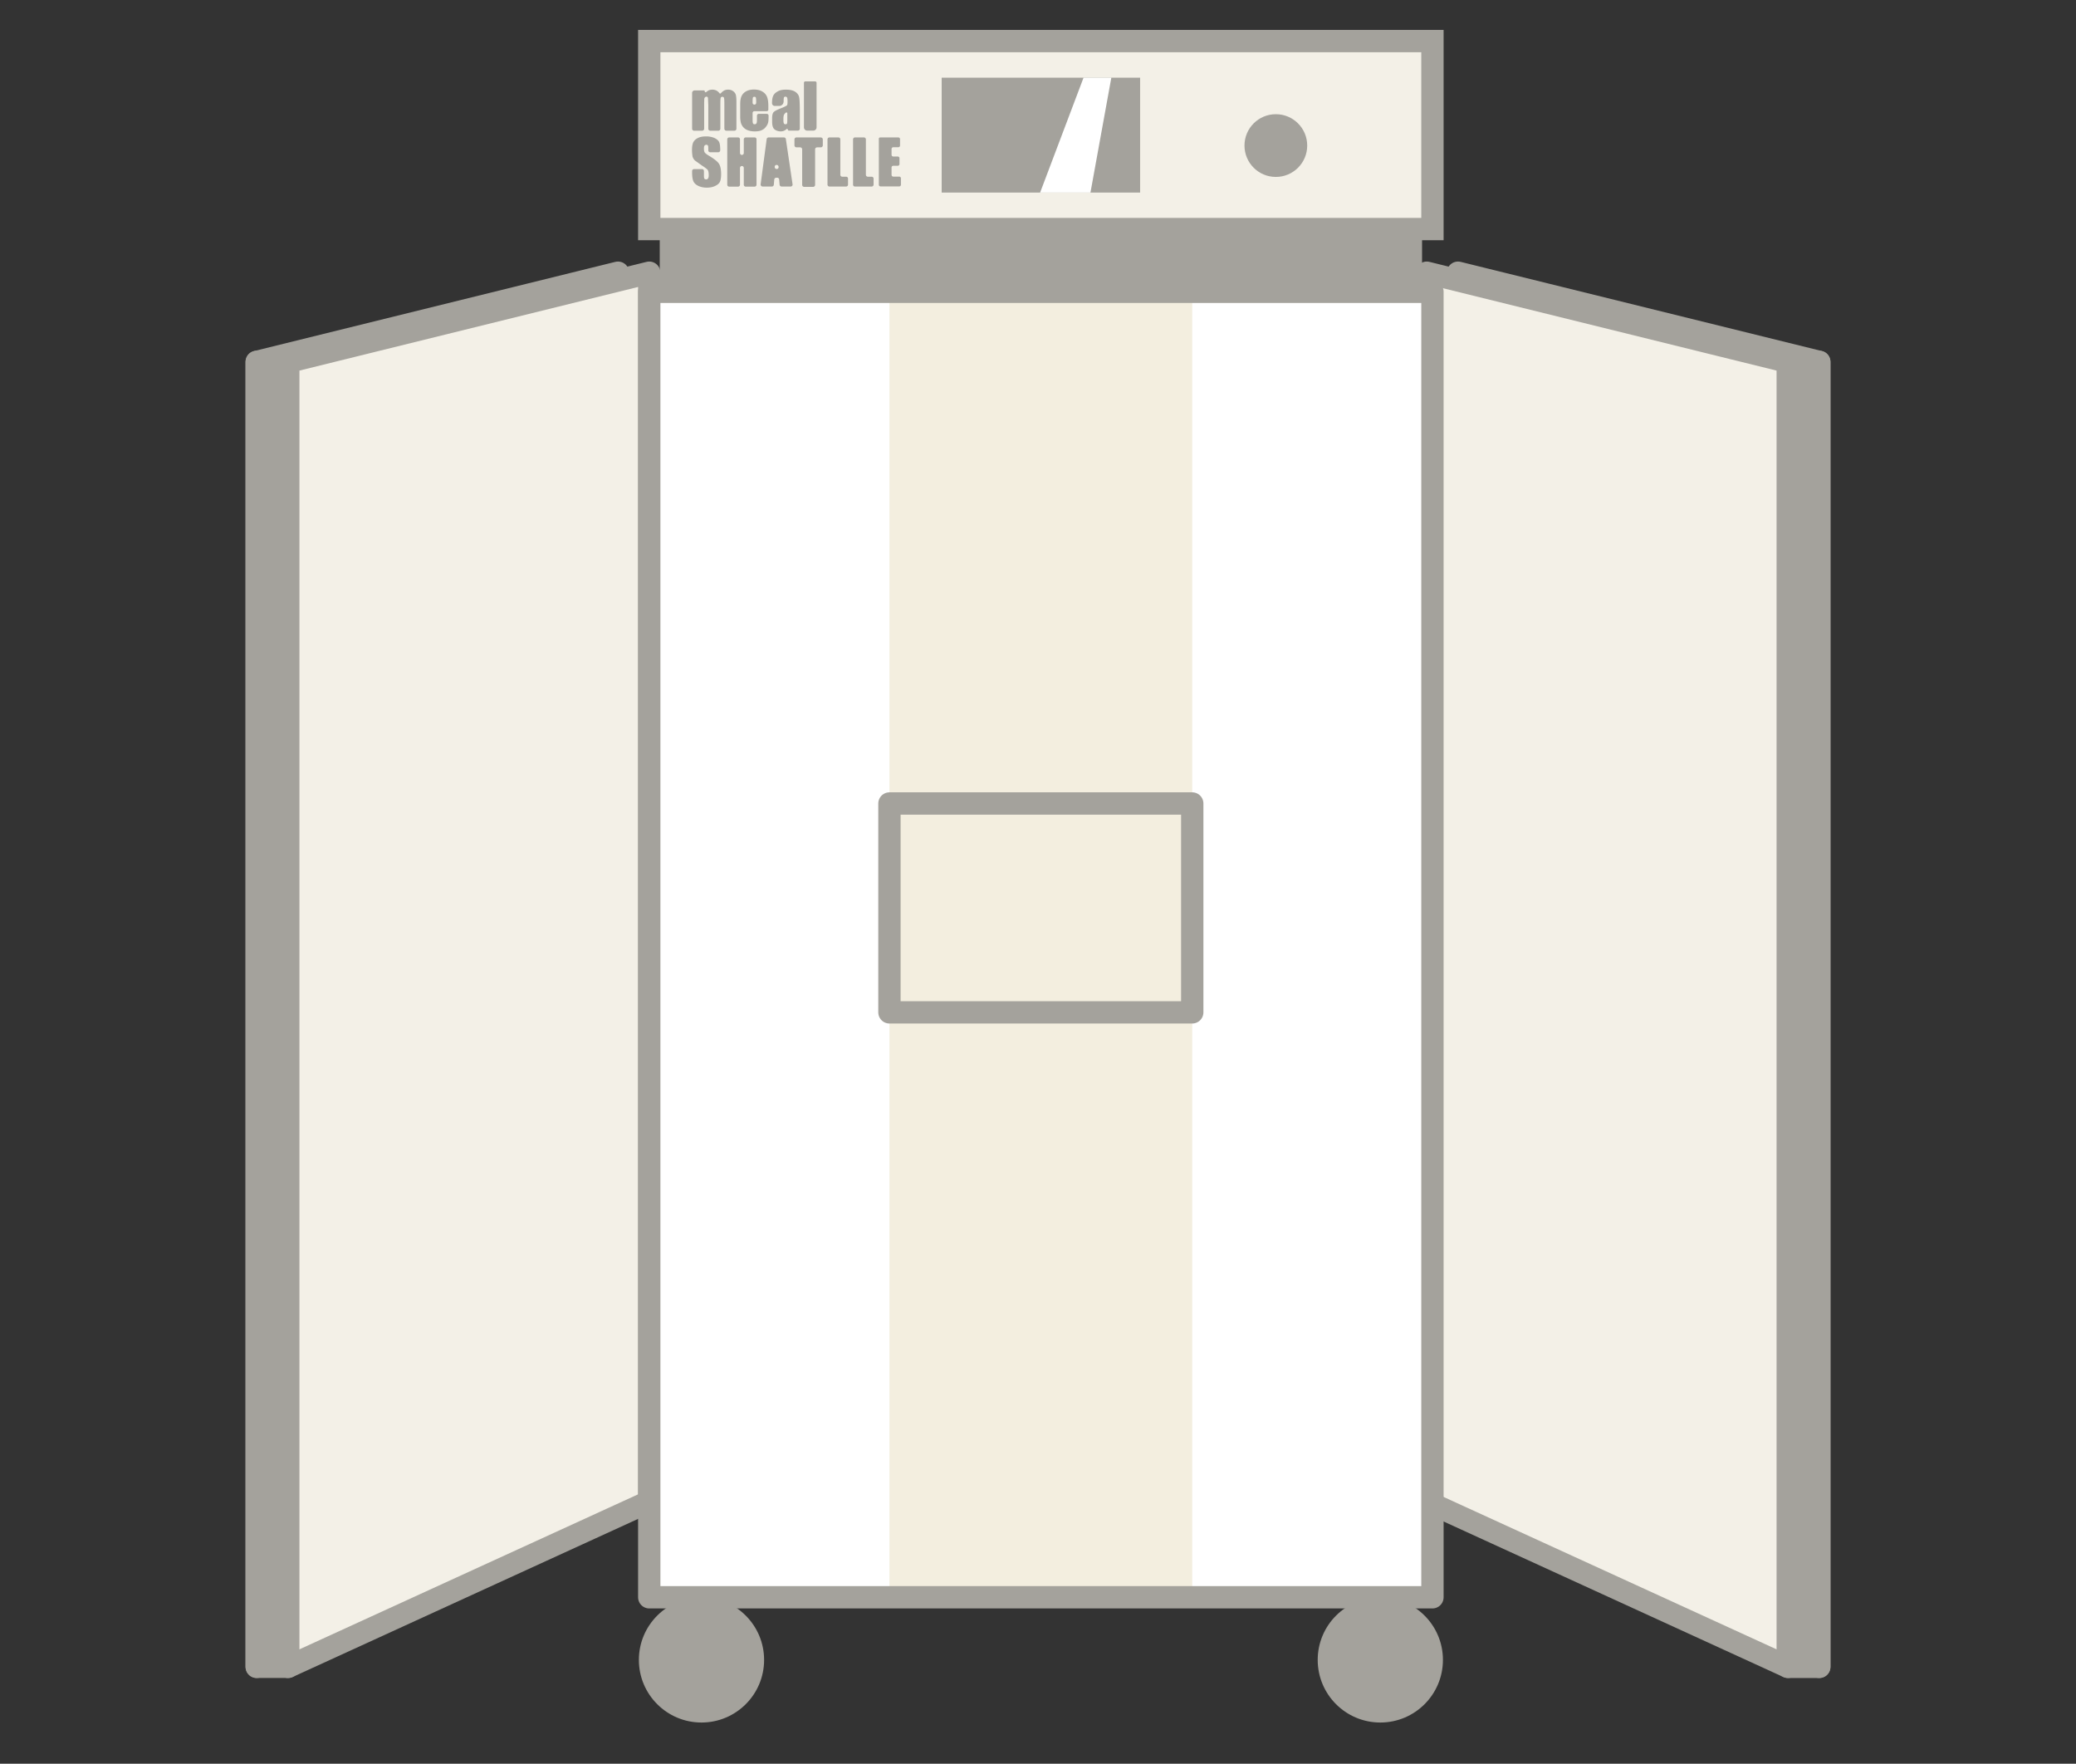
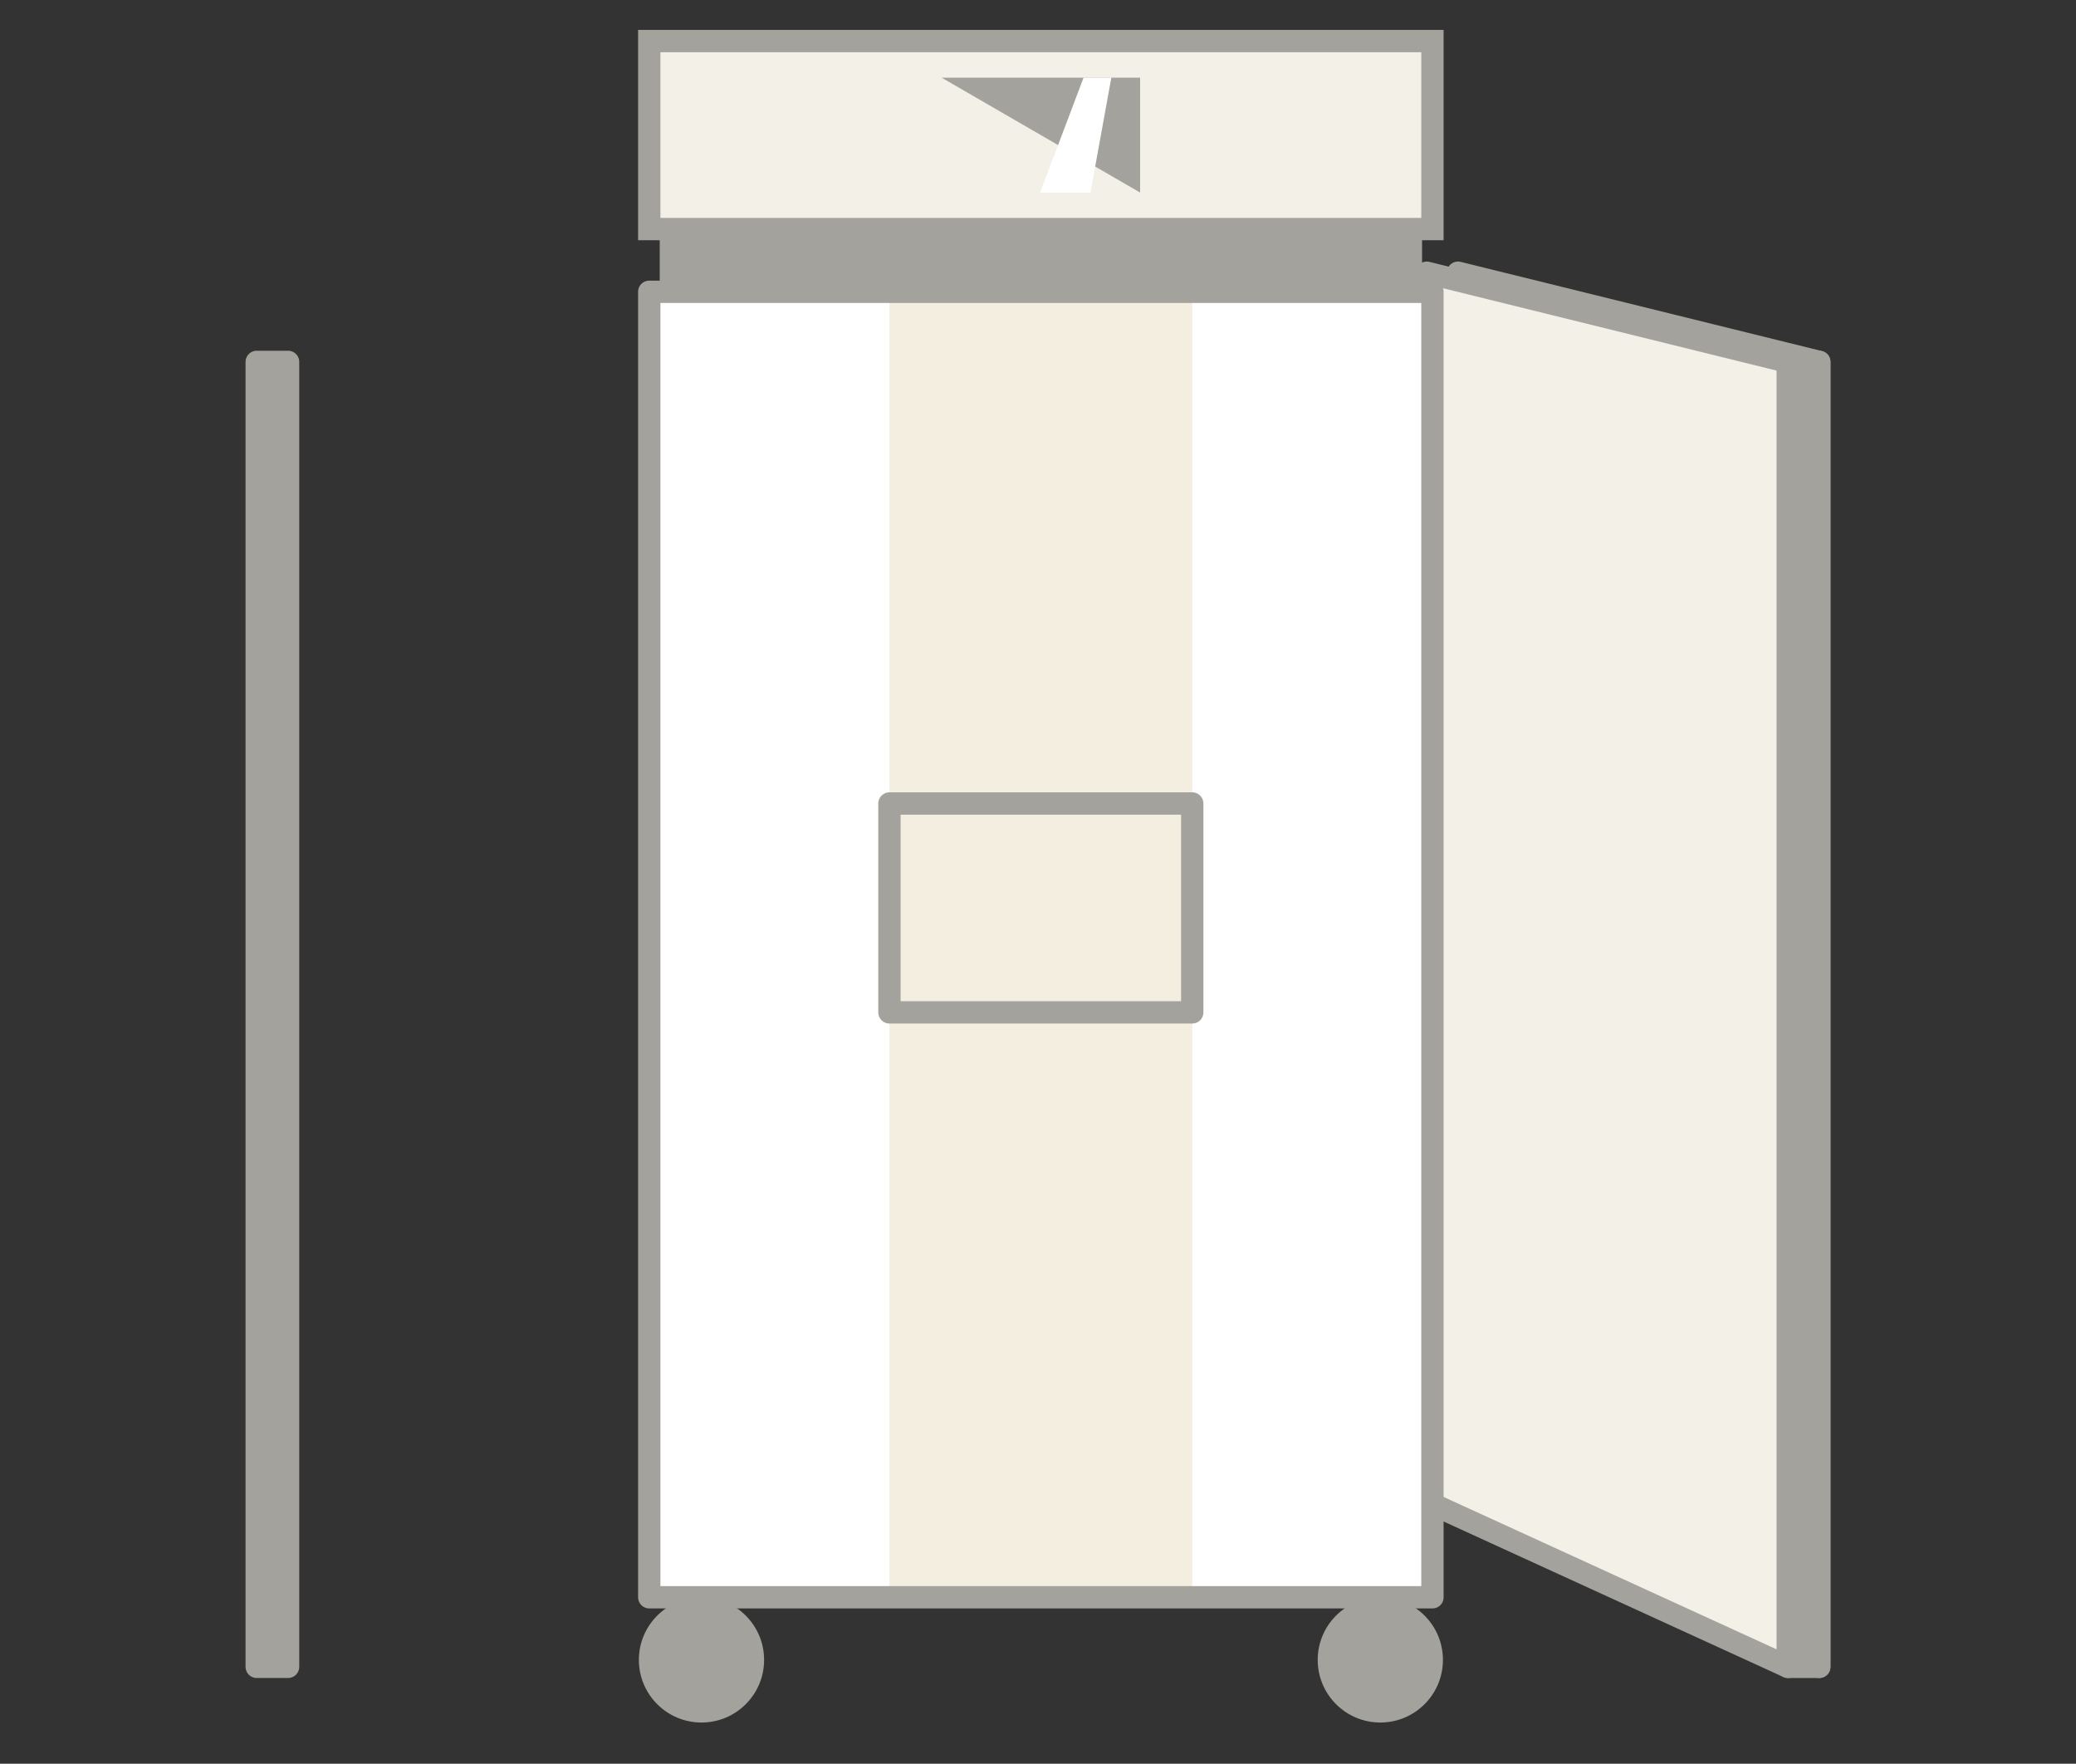
<svg xmlns="http://www.w3.org/2000/svg" width="186" height="158">
  <rect width="100%" height="100%" fill="#333333" stroke="none" />
  <g stroke="#a4a29c" stroke-width="2" stroke-linejoin="round" stroke-miterlimit="10">
-     <path d="M55.37 24.43 23 32.42v116.9l32.37-14.81z" fill="#a4a29c" />
-     <path d="m58.17 24.43-32.36 7.99v116.9l32.36-14.81z" fill="#f3f0e7" />
    <path d="M23 32.42h2.81v116.9H23zm107.63-7.99L163 32.42v116.9l-32.37-14.81z" fill="#a4a29c" />
    <path d="m127.83 24.43 32.36 7.99v116.9l-32.36-14.81z" fill="#f3f0e7" />
    <path d="M160.19 32.42H163v116.9h-2.81z" fill="#a4a29c" />
  </g>
  <path d="M58.17 26.14h70.17v116.95H58.17z" fill="#fff" />
  <path d="M79.69 26.14h27.13v116.95H79.69z" fill="#f3eedf" />
  <path d="M58.17 3.68h70.17v16.84H58.17z" fill="#f3f0e7" stroke="#a4a29c" stroke-width="2" stroke-miterlimit="10" />
  <g fill="#a4a29c">
    <circle cx="62.85" cy="148.7" r="5.61" />
    <circle cx="123.67" cy="148.7" r="5.61" />
-     <path d="M59.11 20.52h68.3v5.61h-68.3zM84.37 6.96h17.78v10.29H84.37z" />
-     <circle cx="114.31" cy="13.04" r="2.81" />
+     <path d="M59.11 20.52h68.3v5.61h-68.3zM84.37 6.96h17.78v10.29z" />
  </g>
  <path d="M99.57 6.96 97.7 17.25h-4.51l3.89-10.29z" fill="#fff" />
  <g stroke="#a4a29c" stroke-width="2" stroke-linejoin="round" stroke-miterlimit="10" fill="none">
    <path d="M58.17 26.14h70.17v116.95H58.17z" />
    <path d="M79.69 71.98h27.13v18.71H79.69z" />
  </g>
-   <path d="M63.14 8.18c0 .08.09.12.14.06l.15-.11c.12-.07.25-.1.4-.1a.76.76 0 0 1 .63.32c.03.04.1.04.13 0 .08-.09.16-.16.25-.22.12-.07.25-.1.39-.1a.74.74 0 0 1 .46.14c.12.09.2.2.24.33.03.13.05.35.05.64v2.39a.18.18 0 0 1-.18.18h-.72a.18.18 0 0 1-.18-.18V9.35c0-.31-.01-.5-.03-.57s-.07-.11-.15-.11-.13.04-.15.11-.03.26-.03.57v2.18a.18.18 0 0 1-.18.18h-.72a.18.18 0 0 1-.18-.18V9.41l-.03-.64c-.02-.07-.06-.11-.14-.11-.05 0-.09.02-.13.06-.03.04-.05.08-.06.14l-.01.34v2.33a.18.18 0 0 1-.18.18h-.72a.18.18 0 0 1-.18-.18v-3.2c0-.13.1-.23.23-.23h.77c.1-.01.14.03.13.08zm5.55 1.78h-1.1c-.09 0-.16.07-.16.16v.62c0 .16.01.27.04.32.02.05.07.07.14.07.08 0 .14-.03.17-.09s.04-.18.04-.36v-.32c0-.09.07-.16.16-.16h.72c.09 0 .16.07.16.16v.11c0 .22-.01.39-.04.51s-.09.25-.2.38c-.1.14-.23.24-.39.31s-.36.1-.6.1c-.23 0-.44-.03-.62-.1a1 1 0 0 1-.42-.28 1.06 1.06 0 0 1-.21-.39 2.39 2.39 0 0 1-.06-.61V9.34c0-.32.04-.57.13-.75s.23-.32.42-.42.42-.15.67-.15c.31 0 .56.06.76.18s.34.27.42.47c.08.19.12.47.12.82v.31c.01.09-.06.16-.15.16zm-1.1-.59c.09 0 .16-.07.16-.16v-.1c0-.19-.01-.31-.03-.36a.12.12 0 0 0-.12-.08c-.08 0-.12.02-.14.07s-.03.17-.03.37v.1c0 .09.07.16.16.16zm2.23.12h-.41c-.13 0-.24-.11-.24-.24 0-.28.03-.5.1-.65.06-.15.19-.29.39-.4.19-.12.45-.17.76-.17.37 0 .65.07.84.2s.3.29.34.48.06.59.06 1.18v1.64c0 .1-.08.17-.17.17h-.82c-.04 0-.08-.04-.08-.08 0-.07-.09-.1-.13-.05a.64.64 0 0 1-.13.1c-.11.06-.23.1-.38.1-.19 0-.37-.05-.53-.16s-.24-.34-.24-.71v-.3c0-.27.04-.45.13-.55s.3-.21.63-.34c.36-.14.55-.24.58-.29s.04-.15.04-.3c0-.19-.01-.31-.04-.37s-.07-.09-.14-.09-.12.02-.14.07-.03.17-.03.37c-.01.22-.18.39-.39.39zm.72.66c0-.07-.08-.1-.13-.06a.54.54 0 0 0-.18.22c-.03.09-.04.21-.04.38 0 .19.01.31.04.36.02.05.07.08.15.08.07 0 .11-.02.13-.06s.03-.15.03-.34v-.58zm2.62-2.74v4a.29.29 0 0 1-.29.29h-.55a.29.29 0 0 1-.29-.29v-4c0-.06.05-.12.12-.12h.9c.05.01.11.06.11.12zm-8.81 6.23h-.72c-.1 0-.17-.08-.17-.17v-.15c0-.15-.01-.25-.04-.29s-.07-.06-.14-.06-.12.03-.16.08c-.04.06-.05.14-.05.26 0 .15.02.26.06.33s.15.16.32.27c.51.3.83.55.96.75.13.19.2.51.2.94 0 .31-.04.55-.11.69-.07.15-.22.27-.43.37s-.46.15-.74.15c-.31 0-.57-.06-.79-.17s-.36-.26-.43-.44-.1-.43-.1-.77v-.11c0-.1.08-.17.17-.17h.72c.1 0 .17.08.17.17v.36c0 .17.01.27.04.32s.08.07.16.07.13-.03.17-.09.06-.15.06-.27c0-.26-.04-.43-.11-.51s-.25-.21-.54-.4l-.57-.41c-.1-.08-.17-.2-.23-.35-.02-.16-.05-.35-.05-.58 0-.34.04-.58.13-.74s.23-.28.42-.37.42-.13.7-.13a1.91 1.91 0 0 1 .76.14c.21.1.35.22.42.36.07.15.1.39.1.74-.01.11-.08.18-.18.18zm3.43-1.16v4.07c0 .09-.08.17-.17.17h-.8c-.09 0-.17-.08-.17-.17v-1.51c0-.09-.08-.17-.17-.17-.09 0-.17.08-.17.17v1.51c0 .09-.08.17-.17.17h-.8c-.09 0-.17-.08-.17-.17v-4.07c0-.09.08-.17.17-.17h.8c.09 0 .17.08.17.17v1.23c0 .09.08.17.17.17.09 0 .17-.08.17-.17v-1.23c0-.09.08-.17.17-.17h.8c.1 0 .17.08.17.17zm2.63-.02.6 4.05c.02.11-.07.2-.18.2h-.8c-.09 0-.17-.07-.18-.16l-.04-.47a.176.176 0 0 0-.18-.16h-.08c-.09 0-.17.07-.18.16l-.04.47c-.01.09-.08.16-.18.16h-.82c-.11 0-.19-.09-.18-.2l.54-4.05c.01-.09.09-.15.18-.15h1.35c.11 0 .18.06.19.15zm-.65 2.49c-.02-.23-.33-.23-.35-.02-.01.12.07.21.18.21.1 0 .18-.09.17-.19zm3.96-2.46v.53a.18.18 0 0 1-.18.18h-.33a.18.18 0 0 0-.18.18v3.18a.18.18 0 0 1-.18.18h-.8a.18.18 0 0 1-.18-.18v-3.18a.18.18 0 0 0-.18-.18h-.33a.18.18 0 0 1-.18-.18v-.53a.18.18 0 0 1 .18-.18h2.15c.13 0 .21.08.21.18zm1.57-.01v3.18c0 .09.08.17.17.17h.35c.1 0 .17.08.17.17v.54c0 .09-.08.17-.17.17h-1.5c-.09 0-.17-.08-.17-.17v-4.06c0-.09.08-.17.17-.17h.8c.11 0 .18.08.18.17zm2.29 0v3.18c0 .09.08.17.17.17h.35c.1 0 .17.08.17.17v.54c0 .09-.08.17-.17.17h-1.5c-.1 0-.17-.08-.17-.17v-4.06c0-.09.08-.17.17-.17h.8c.1 0 .18.08.18.17zm1.3-.17h1.61c.08 0 .15.07.15.15v.58c0 .08-.07.15-.15.15h-.46c-.08 0-.15.07-.15.15v.53c0 .08.07.15.15.15h.41c.08 0 .15.07.15.15v.53c0 .08-.07.15-.15.15h-.41c-.08 0-.15.07-.15.15v.67c0 .08.07.15.15.15h.54c.08 0 .15.07.15.15v.58c0 .08-.07.15-.15.15h-1.68c-.08 0-.15-.07-.15-.15v-4.1c-.02-.07.05-.14.14-.14z" fill="#a4a29c" />
</svg>